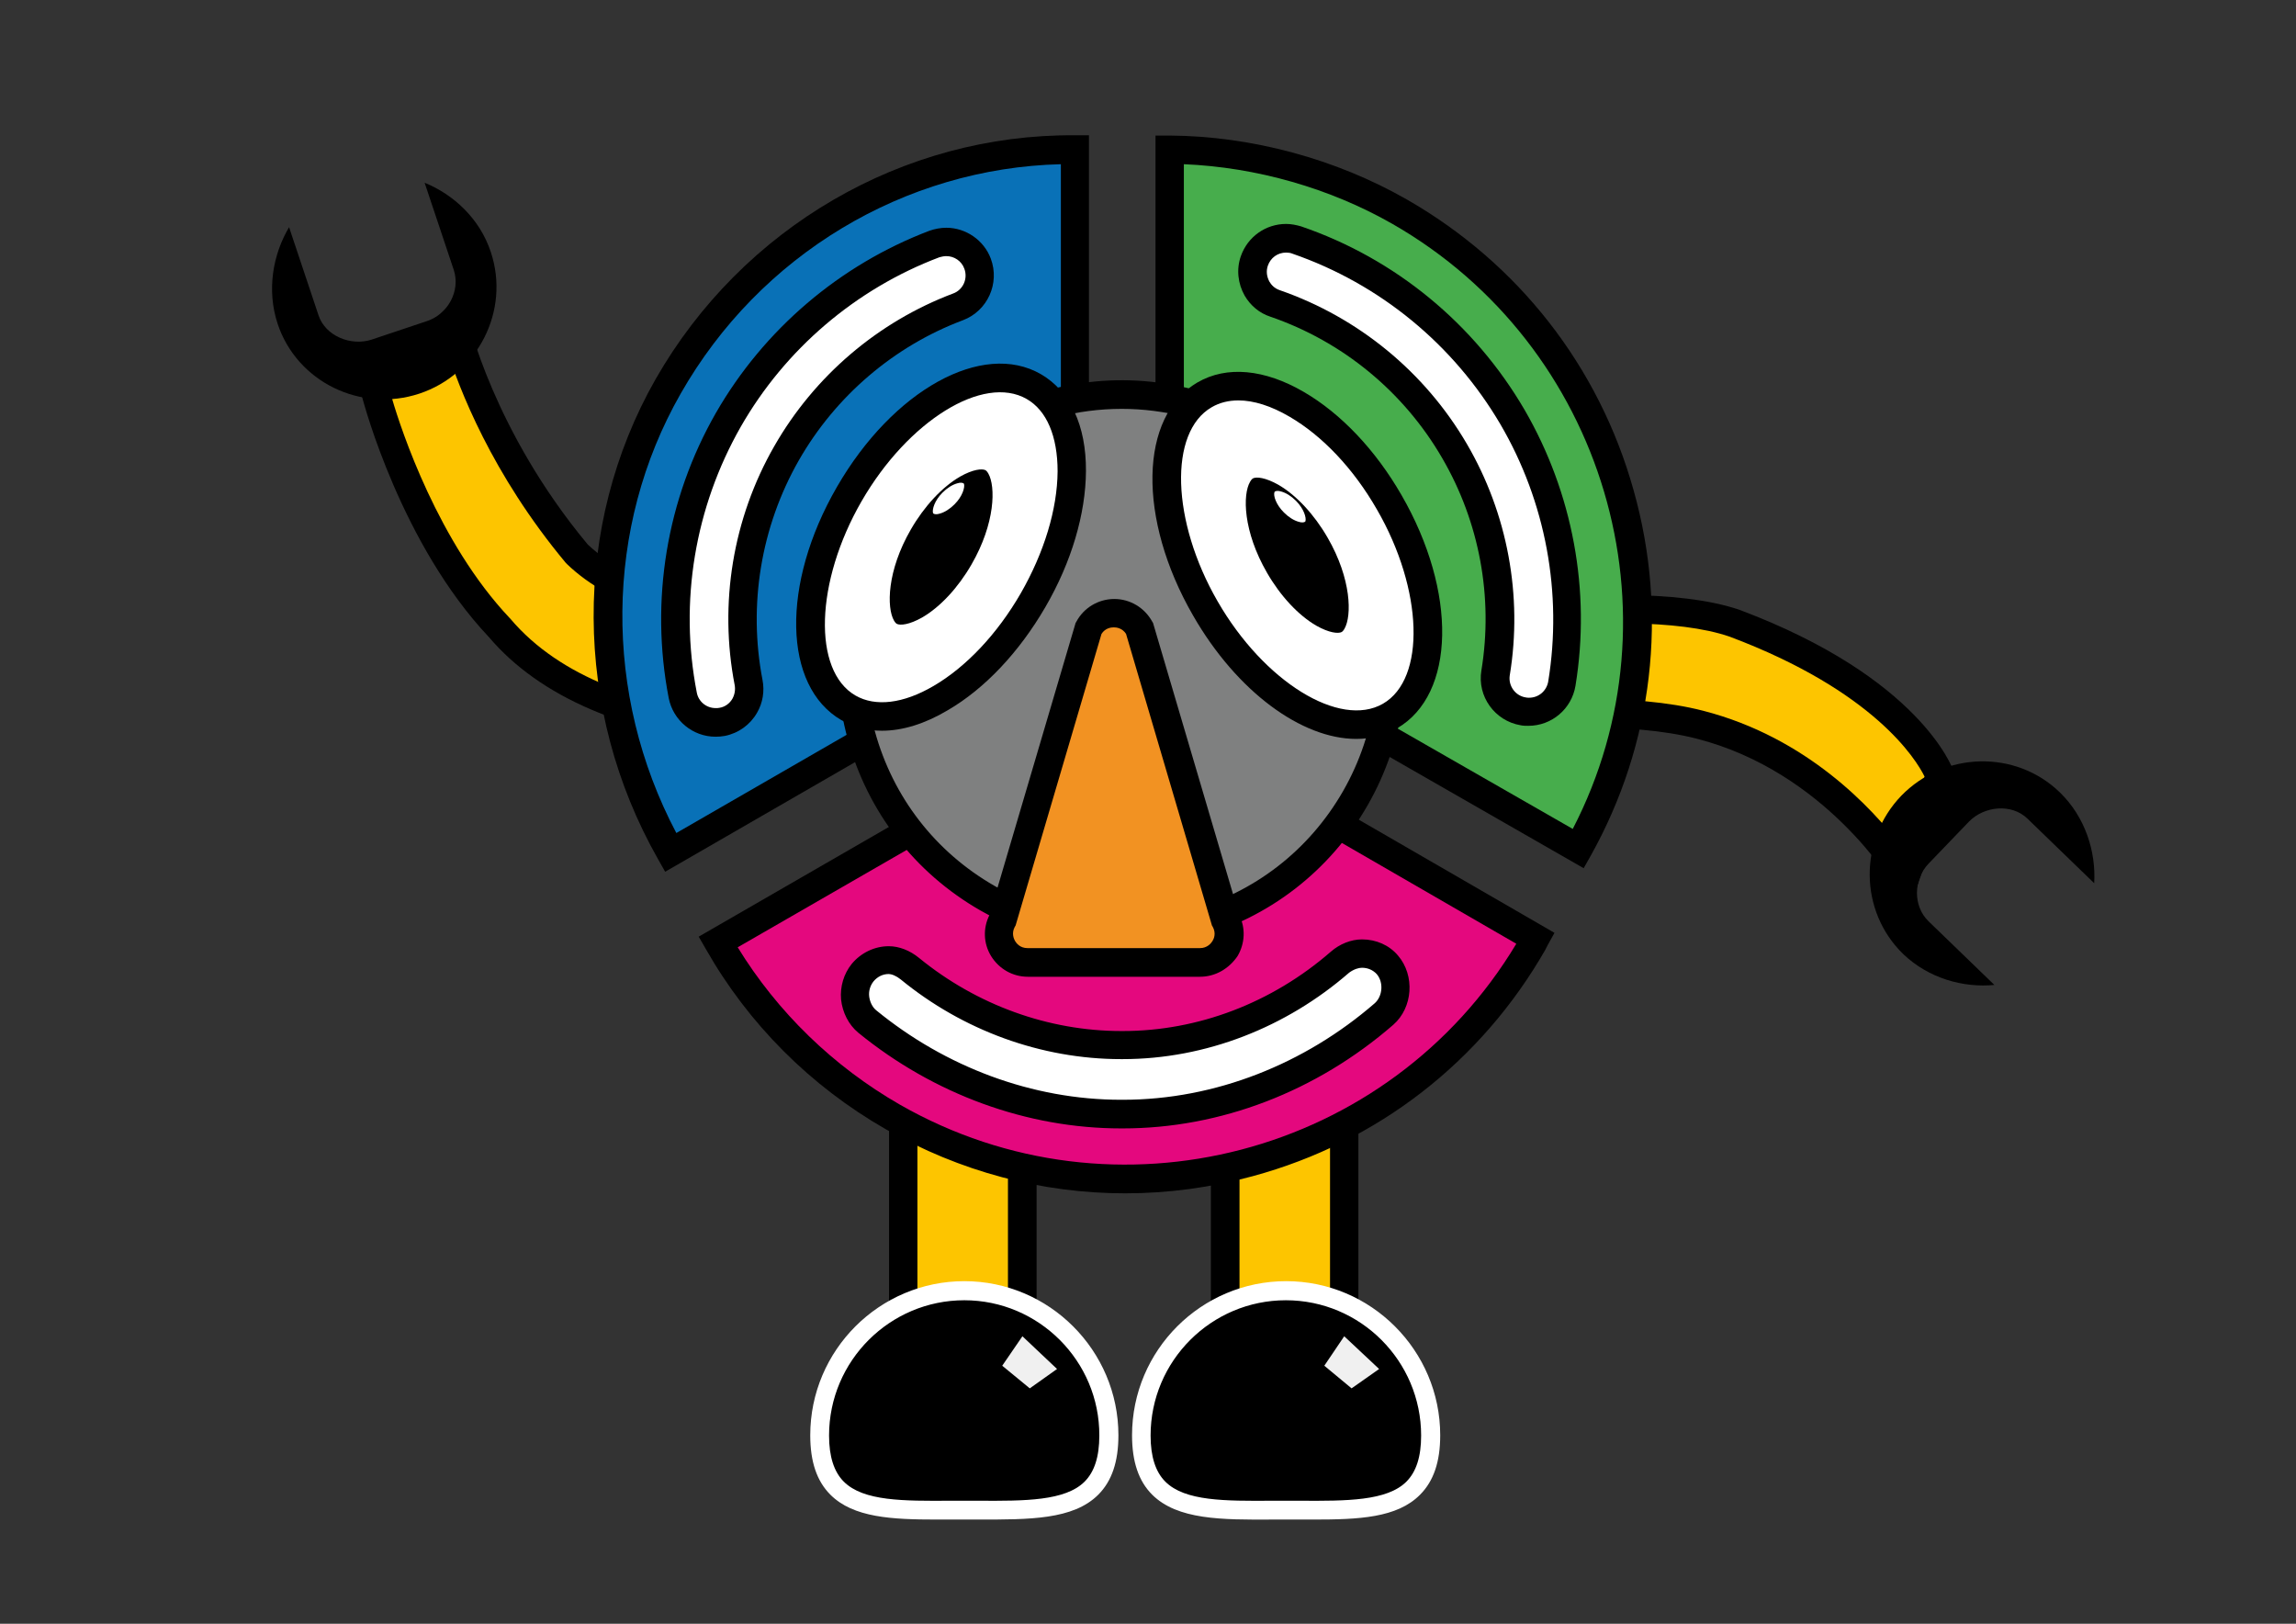
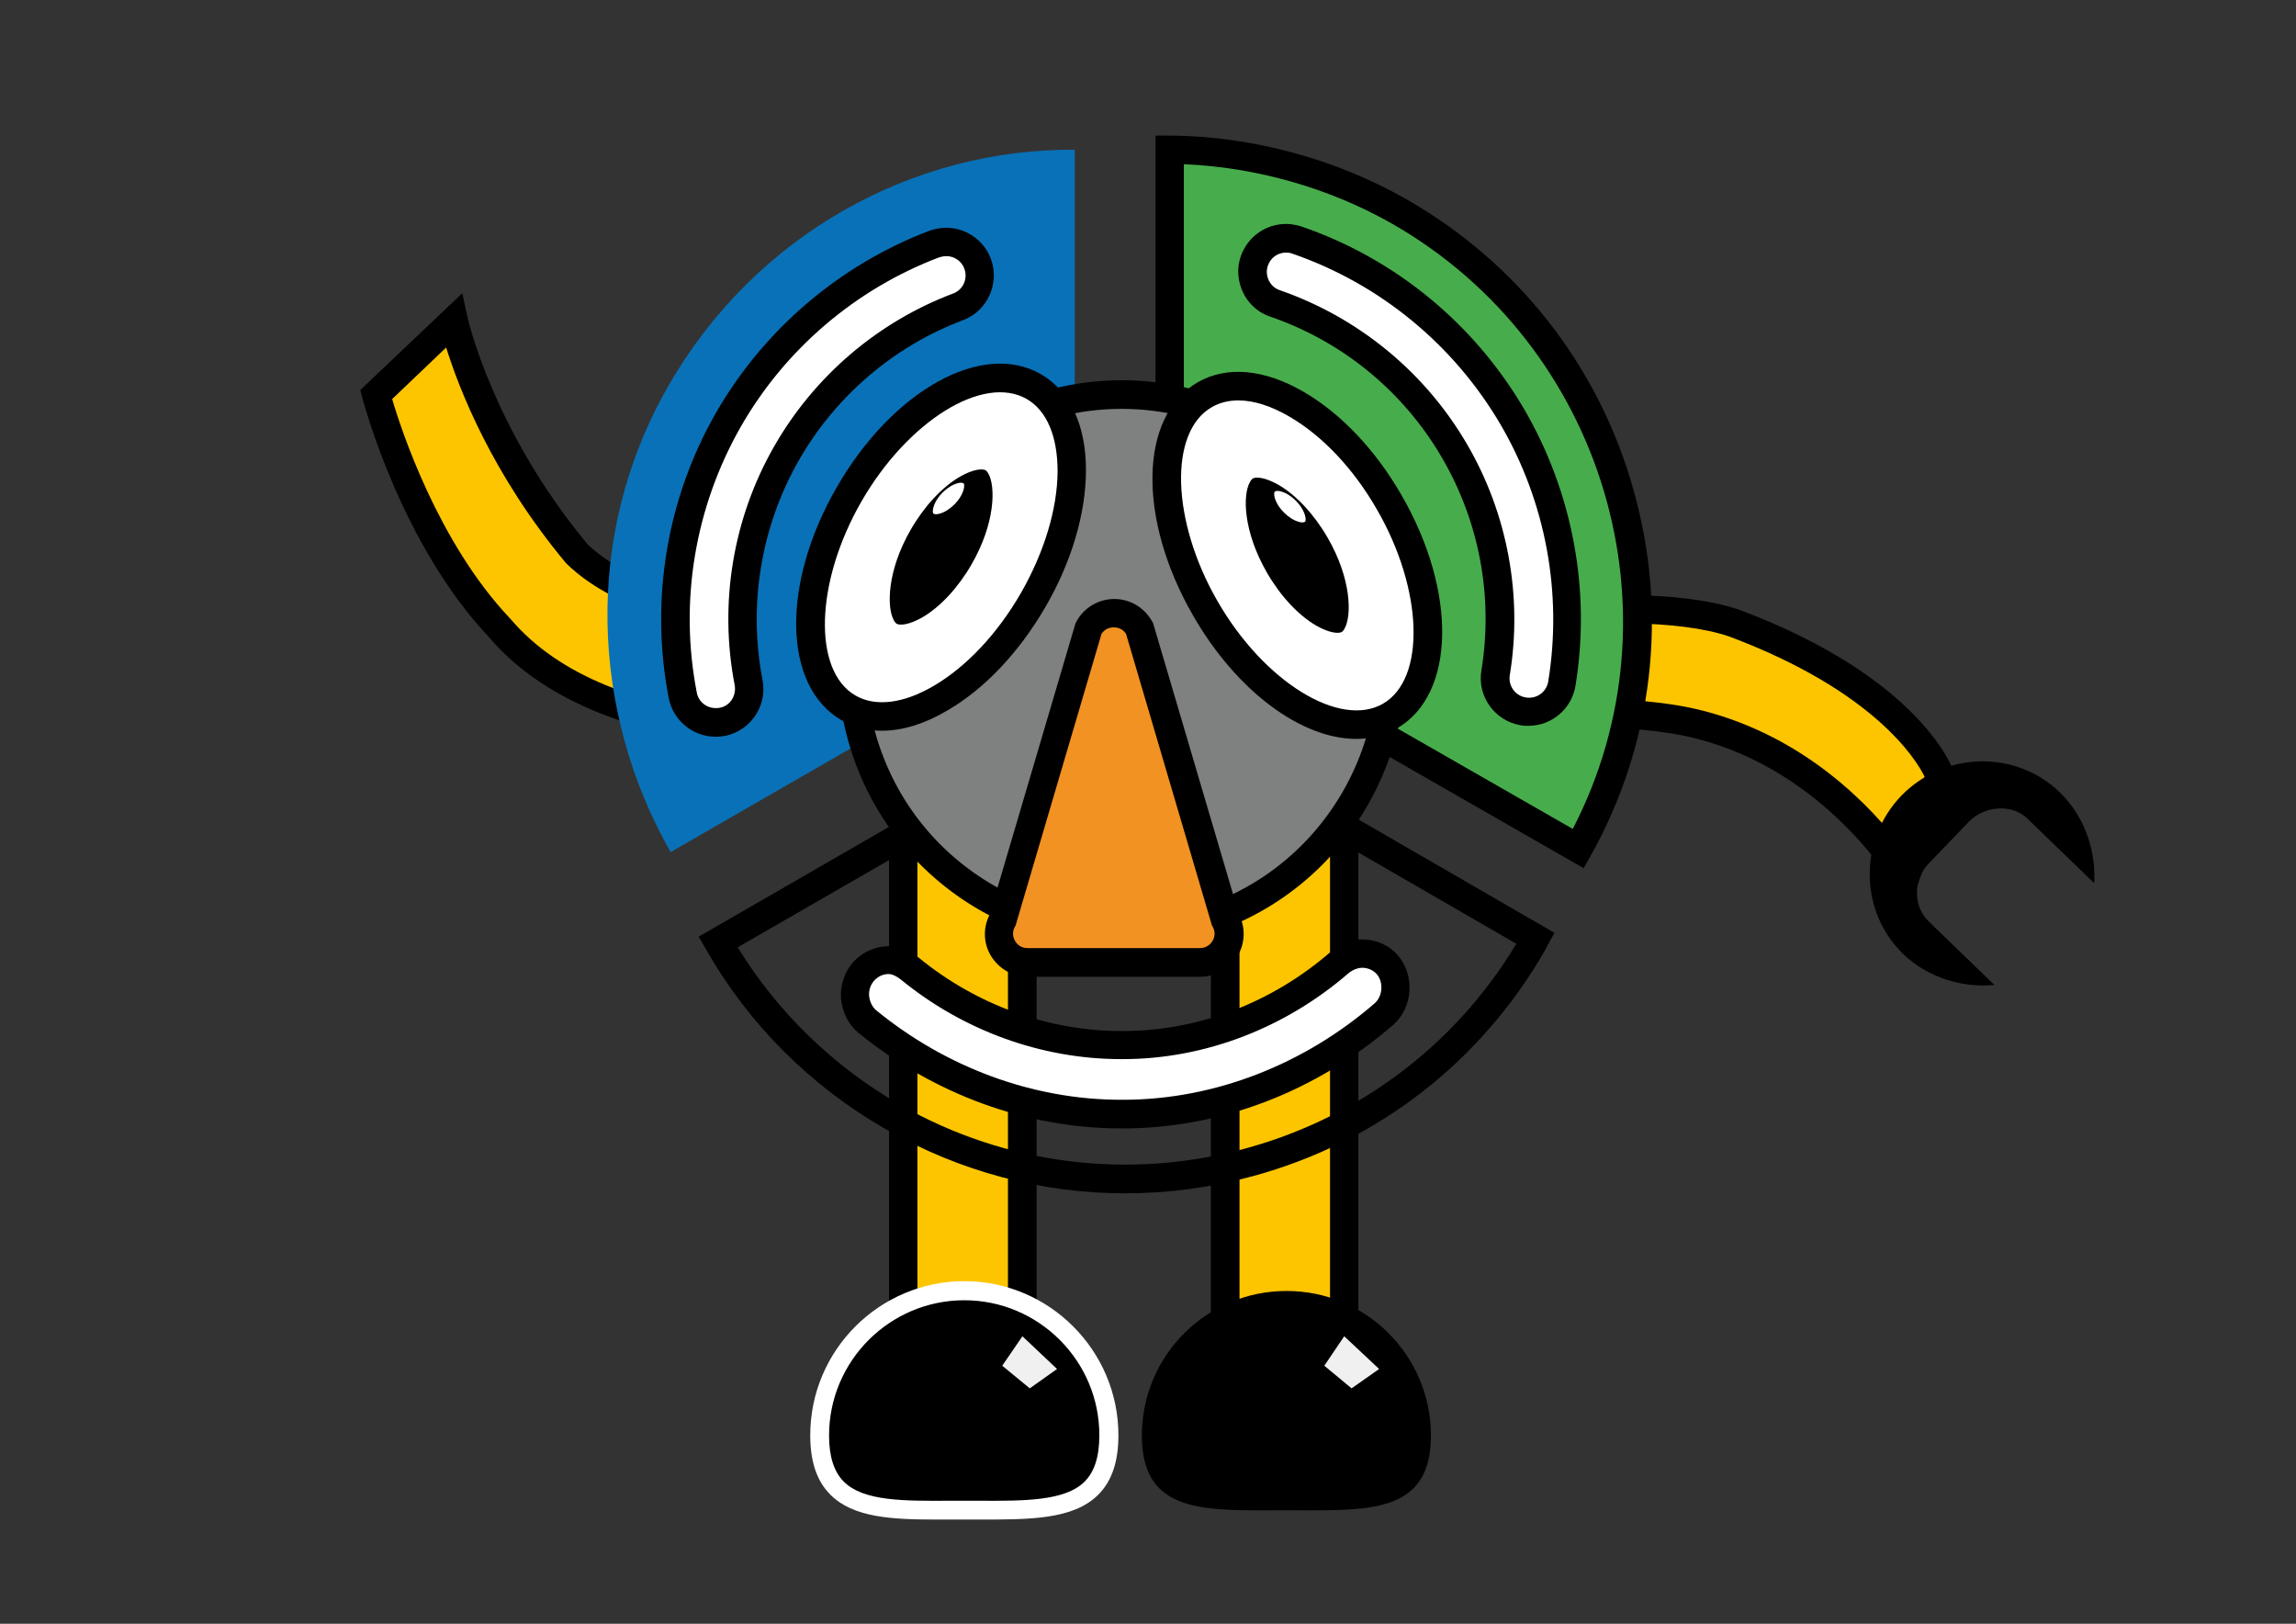
<svg xmlns="http://www.w3.org/2000/svg" version="1.1" id="BEAM" x="0px" y="0px" viewBox="0 0 841.9 595.3" style="enable-background:new 0 0 841.9 595.3;" xml:space="preserve">
  <rect x="0" y="0" width="841.9" height="595.3" fill="#333333" stroke="none" />
  <style type="text/css">
	.st0{fill:#FDC500;}
	.st1{fill:#FFFFFF;}
	.st2{opacity:0.94;}
	.st3{fill:#E4087E;}
	.st4{fill:#0971B7;}
	.st5{fill:#47AD4C;}
	.st6{fill:#7F8080;}
	.st7{fill:#F29222;}
</style>
  <g>
    <g>
      <g>
        <path class="st0" d="M166.3,117.7c0,0,9.1,42.1,45.2,85.5c39.1,37.6,144.6,23.1,144.6,23.1l-28.5,40.9c0,0-101.3,14.2-144.6-37     c-31.8-33.5-45.2-85.5-45.2-85.5L166.3,117.7z" />
        <path d="M296.4,274.1c-7.6,0-16.2-0.3-25.2-1.1c-41.5-3.8-73.3-17.5-91.9-39.4c-32.2-34.1-45.8-85.5-46.4-87.6l-0.8-3l37.4-35.5     l2,9.1c0.1,0.4,9.3,41.3,44,83c37,35.2,139,21.6,140,21.5l11.8-1.6L330.7,272l-2.3,0.3C327.7,272.4,314.8,274.1,296.4,274.1z      M143.8,146.3c3.3,11.3,16.9,52.6,43.1,80.3l0.2,0.2c37.4,44.3,122.8,37.1,137.6,35.4l20.6-29.6c-29,2.6-104.4,6-137.4-25.8     l-0.4-0.4c-27.2-32.6-39.3-64.2-43.9-79L143.8,146.3z" />
      </g>
      <g>
        <g>
-           <path d="M101.8,118.7c-4.1-12.4-1.7-25.5,4.2-35.4l10.8,32.3c2.5,7.6,11.9,11.4,19.5,8.9l20.3-6.8c7.6-2.5,12.3-11,9.8-18.7      l-10.7-32c10.6,4.3,20.3,13.2,24.3,25.5c7.1,21.4-4.8,44.7-26.2,51.8S108.9,140.1,101.8,118.7z" />
-         </g>
+           </g>
      </g>
    </g>
    <g>
      <g>
        <path class="st0" d="M698.6,321.6c0,0-25-43-75.2-56c-50.2-12.9-153,7.3-153,7.3l12.8-37.1c0,0,109.4-22.3,153-7.3     c64.3,24.2,75.2,56,75.2,56L698.6,321.6z" />
        <path d="M699.8,334.1l-5.7-9.8c-0.3-0.5-24.7-41.4-72-53.5c-48.5-12.5-149.7,7.1-150.7,7.3l-8.9,1.7l16.7-48.5l2.9-0.6     c4.5-0.9,111.3-22.4,155.8-7.1c66,24.8,78,57.8,78.5,59.2l0.6,1.7L699.8,334.1z M579.5,256.1c16.6,0,32.4,1.2,45.1,4.5     c38,9.8,61.9,35.7,72.4,49.5l8.7-25.4c-3.1-6.3-18.5-31.4-71.5-51.3c-37.8-13-129.7,3.6-147.3,6.9l-8.9,25.8     C496.6,263,540.3,256.1,579.5,256.1z" />
      </g>
      <g>
        <g>
          <path d="M755.3,290.5c9.4,9.1,13.3,21.9,12.6,33.3l-24.5-23.7c-5.8-5.6-15.8-4.6-21.4,1.1l-14.8,15.4      c-5.6,5.8-5.8,15.5-0.1,21.1l24.2,23.4c-11.4,1.1-24.1-2.4-33.4-11.3c-16.2-15.7-16.4-41.8-0.7-58.1      C713,275.5,739.1,274.8,755.3,290.5z" />
        </g>
      </g>
    </g>
    <g>
      <g>
        <rect x="449.3" y="256.1" class="st0" width="43.7" height="244.6" />
        <path d="M498.1,505.9h-54.1v-255h54.1V505.9z M454.5,495.5h33.2V261.3h-33.2V495.5z" />
      </g>
      <g>
        <path d="M524.7,526.3c0,29.3-23.7,27.4-53,27.4c-29.3,0-53,1.9-53-27.4c0-29.3,23.7-53,53-53C500.9,473.2,524.7,497,524.7,526.3z     " />
-         <path class="st1" d="M481.6,557.1c-1.6,0-3.2,0-4.9,0c-3.4,0-6.9,0-10.2,0c-18.6,0.1-34.7,0.1-44-9.1c-5-5-7.4-12.1-7.4-21.8     c0-31.2,25.4-56.5,56.5-56.5s56.5,25.4,56.5,56.5c0,9.7-2.4,16.8-7.4,21.8C512.3,556.5,498.2,557.1,481.6,557.1z M471.6,550.2     c1.7,0,3.5,0,5.1,0c17.1,0.1,31.9,0.1,39-7c3.6-3.6,5.4-9.1,5.4-16.9c0-27.3-22.2-49.6-49.6-49.6c-27.3,0-49.6,22.2-49.6,49.6     c0,7.7,1.8,13.3,5.4,16.9c7.2,7.2,21.9,7.1,39,7C468.2,550.2,469.9,550.2,471.6,550.2z" />
      </g>
      <g class="st2">
        <polygon class="st1" points="505.7,501.9 495.6,509 485.6,500.7 492.9,489.9    " />
      </g>
    </g>
    <g>
      <g>
        <rect x="331.2" y="256.1" class="st0" width="43.7" height="244.6" />
        <path d="M380.1,505.9H326v-255h54.1V505.9z M336.4,495.5h33.2V261.3h-33.2V495.5z" />
      </g>
      <g>
        <path d="M406.6,526.3c0,29.3-23.7,27.4-53,27.4s-53,1.9-53-27.4c0-29.3,23.7-53,53-53S406.6,497,406.6,526.3z" />
        <path class="st1" d="M343.6,557.1c-16.6,0-30.7-0.7-39.1-9.1c-5-5-7.4-12.1-7.4-21.8c0-31.2,25.4-56.5,56.5-56.5     s56.5,25.4,56.5,56.5c0,9.7-2.4,16.8-7.4,21.8c-9.2,9.2-25.3,9.1-44,9.1c-3.4,0-6.9,0-10.2,0     C346.8,557.1,345.2,557.1,343.6,557.1z M353.6,476.7c-27.3,0-49.6,22.2-49.6,49.6c0,7.7,1.8,13.3,5.4,16.9c7.2,7.2,21.9,7.1,39,7     c3.4,0,6.9,0,10.3,0c17.1,0.1,31.9,0.1,39-7c3.6-3.6,5.4-9.1,5.4-16.9C403.2,499,380.9,476.7,353.6,476.7z" />
      </g>
      <g class="st2">
        <polygon class="st1" points="387.6,501.9 377.6,509 367.5,500.7 374.9,489.9    " />
      </g>
    </g>
    <g>
-       <path class="st3" d="M327.4,409.5c82.6,47.2,187.7,18.6,234.9-64c0.3-0.5,0.5-1,0.8-1.5l-148.5-85.8l-151.3,87.2    C278.1,371.3,299.7,393.7,327.4,409.5z" />
      <path d="M412.6,437.5c-30.5,0-60.6-7.9-87.8-23.5l0,0c-27.6-15.8-50.4-38.6-66-66.1l-2.6-4.5l158.3-91.3l155.5,89.9l-2.5,4.5    c-0.1,0.2-0.2,0.4-0.3,0.6c-0.2,0.3-0.3,0.6-0.5,1c-23.5,41.1-61.6,70.7-107.3,83.1C444,435.4,428.3,437.5,412.6,437.5z M330,405    c78.9,45.1,179.5,18.5,226-59l-141.4-81.7l-144.1,83C285.1,371.1,305.6,391,330,405L330,405z" />
    </g>
    <g>
      <path class="st4" d="M394.2,54.9c-59-0.5-117.1,30.7-149.2,86.7c-31.4,54.8-28.2,119.7,0.9,170.8l151.6-87.3l-1.7,0.1l-1.7-0.1    V54.9z" />
-       <path d="M243.9,319.6l-2.6-4.6c-31.2-54.9-31.5-122.3-0.9-176c31.8-55.6,90.8-89.9,153.7-89.4l5.2,0v170.1l20-1.3L243.9,319.6z     M389,60.2c-57.3,1.4-110.4,33.2-139.4,84.1c-28,49-28.5,110.2-1.6,161.1L389,224.1V60.2z" />
    </g>
    <g>
      <path class="st5" d="M578.8,311.1c46-82.3,16.5-186.6-65.6-233.5c-26.5-15.2-56.5-22.5-84.3-22.7v170.3L578.8,311.1z" />
      <path d="M580.7,318.3l-157-90V49.7l5.3,0c30,0.2,60.9,8.6,86.8,23.4c40.9,23.4,70.5,61.2,83.2,106.6c12.8,45.4,7.2,93-15.7,134    L580.7,318.3z M434.1,222.2l142.6,81.7c40.8-78.7,11.8-177.2-66.1-221.8c-22.9-13.1-49.9-20.8-76.5-21.9V222.2z" />
    </g>
    <g>
      <g>
        <path class="st1" d="M262.4,264.9c-5.9,0-10.9-4.2-12.1-10c-6.7-34.5-0.8-70.4,16.7-100.9c16.9-29.6,43.8-52.5,75.6-64.5     c1.4-0.5,2.9-0.8,4.3-0.8c5.1,0,9.7,3.2,11.5,8c2.4,6.3-0.8,13.5-7.2,15.9c-26.5,10-48.8,29.1-62.9,53.7     c-14.6,25.5-19.5,55.3-13.9,84c0.6,2.9,0.1,5.9-1.4,8.4c-1.8,3.1-4.8,5.3-8.3,6C264,264.9,263.2,264.9,262.4,264.9z" />
      </g>
      <g>
        <path d="M347,93.9c2.9,0,5.6,1.8,6.6,4.6c1.4,3.7-0.5,7.8-4.1,9.1c-27.6,10.4-50.9,30.3-65.6,56c-15.2,26.5-20.3,57.7-14.5,87.6     c0.3,1.7,0,3.4-0.8,4.9c-1,1.8-2.8,3.1-4.8,3.4c-0.4,0.1-0.9,0.1-1.4,0.1c-3.4,0-6.3-2.4-6.9-5.7c-6.5-33.3-0.7-67.9,16.1-97.4     c16.3-28.5,42.2-50.6,72.9-62.2C345.3,94.1,346.1,93.9,347,93.9 M347,83.5c-2.1,0-4.2,0.4-6.2,1.1     c-32.9,12.5-60.7,36.2-78.3,66.8c-18.1,31.6-24.2,68.8-17.3,104.5c1.6,8.2,8.8,14.2,17.2,14.2c1.1,0,2.3-0.1,3.4-0.3     c5-1,9.3-4.1,11.8-8.5c2.1-3.6,2.8-7.9,2-12c-5.3-27.5-0.6-56.1,13.3-80.5c13.5-23.6,34.9-41.9,60.2-51.4     c9-3.4,13.6-13.5,10.2-22.6C360.8,88.1,354.2,83.5,347,83.5L347,83.5z" />
      </g>
    </g>
    <g>
      <g>
        <path class="st1" d="M560.6,261c-0.7,0-1.3-0.1-2-0.2c-6.7-1.1-11.3-7.4-10.2-14.1c4.6-28-0.8-56.8-15.1-81.4     c-14.8-25.3-38.1-44.5-65.8-54.1c-3.6-1.2-5.6-3.6-6.6-5.4c-1.8-3.1-2.2-6.8-1-10.2c1.7-5,6.4-8.3,11.6-8.3c1.4,0,2.7,0.2,4,0.7     c33.2,11.5,61.3,34.5,79.1,64.9c17.2,29.4,23.6,64.1,18.1,97.7C571.8,256.7,566.7,261,560.6,261z" />
      </g>
      <g>
        <path d="M471.6,92.6c0.8,0,1.6,0.1,2.3,0.4c32.1,11.1,59.1,33.3,76.3,62.6c16.6,28.4,22.8,61.9,17.5,94.3c-0.6,3.4-3.5,5.9-7,5.9     c-0.4,0-0.8,0-1.2-0.1c-3.9-0.6-6.5-4.3-5.9-8.1c4.8-29.1-0.8-59.3-15.7-84.8c-15.4-26.4-39.8-46.4-68.6-56.4     c-2.1-0.7-3.2-2.1-3.8-3.1c-1-1.8-1.3-3.9-0.6-5.9C465.9,94.5,468.5,92.6,471.6,92.6 M471.6,82.1c-7.5,0-14.1,4.7-16.6,11.8     c-1.7,4.8-1.1,10.1,1.4,14.5c2.1,3.6,5.4,6.4,9.4,7.7c26.5,9.1,48.9,27.5,63,51.8c13.7,23.5,18.8,51.1,14.4,77.9     c-1.6,9.5,4.9,18.5,14.4,20.1c1,0.2,1.9,0.2,2.8,0.2c8.6,0,15.9-6.2,17.3-14.7c5.7-34.8-1-70.7-18.7-101.2     c-18.4-31.5-47.4-55.4-81.9-67.2C475.4,82.5,473.5,82.1,471.6,82.1L471.6,82.1z" />
      </g>
    </g>
    <g>
      <g>
        <path class="st1" d="M411.2,408.4c-33.3,0-66.3-12.1-93.1-33.9c-2.4-2-4.1-5.2-4.5-8.7c-0.3-3.3,0.7-6.7,2.7-9.2     c2.4-2.9,5.9-4.6,9.5-4.6c2.5,0,5.3,1.2,7.8,3.2c22.1,18.1,49.6,28,77.5,28h0.5c28.8,0,57.2-10.8,79.7-30.4c2.4-2,5.3-3.2,8-3.2     c3.7,0,7,1.5,9.3,4.1c4.5,5.2,3.9,13.6-1.2,18c-27.2,23.7-61.2,36.7-95.8,36.7H411.2z" />
      </g>
      <g>
        <path d="M499.4,354.8c2.1,0,4,0.8,5.4,2.3c2.6,3,2.2,8.1-0.7,10.7c-25.6,22.2-58.4,35.4-92.4,35.4h-0.6     c-32.7,0-64.5-12.1-89.8-32.8c-1.5-1.2-2.4-3.3-2.6-5.2c-0.2-1.9,0.4-3.9,1.6-5.4c1.4-1.7,3.4-2.7,5.5-2.7c1.2,0,2.9,0.7,4.5,2     c22.7,18.6,51.4,29.2,80.8,29.2h0.5c30.6,0,60.1-11.7,83.1-31.7C496.5,355.3,498.2,354.8,499.4,354.8 M499.4,344.4L499.4,344.4     L499.4,344.4c-4,0-8.2,1.7-11.4,4.5c-21.6,18.8-48.7,29.1-76.3,29.1h-0.5c-26.7,0-53-9.5-74.2-26.8c-3.4-2.8-7.4-4.3-11.1-4.3     c-5.2,0-10.2,2.4-13.6,6.5c-2.9,3.6-4.3,8.3-3.9,13c0.5,4.8,2.8,9.3,6.3,12.2c27.7,22.6,61.9,35.1,96.4,35.1h0.6     c35.8,0,71-13.5,99.2-38c7.2-6.3,8-18.1,1.7-25.4C509.4,346.5,504.6,344.4,499.4,344.4L499.4,344.4z" />
      </g>
    </g>
    <g>
      <ellipse transform="matrix(0.496 -0.868 0.868 0.496 -4.29 479.571)" class="st6" cx="411.2" cy="243.5" rx="98.8" ry="98.8" />
      <path d="M411,347.6c-17.9,0-35.5-4.7-51.5-13.8c-24.1-13.8-41.4-36.2-48.7-63c-7.3-26.8-3.7-54.9,10.1-79    c13.8-24.1,36.2-41.4,63-48.7c26.8-7.3,54.9-3.7,79,10.1l0,0c24.1,13.8,41.4,36.2,48.7,63c7.3,26.8,3.7,54.9-10.1,79    c-13.8,24.1-36.2,41.4-63,48.7C429.4,346.3,420.2,347.6,411,347.6z M411.3,149.9c-32.5,0-64.2,16.9-81.4,47.1    c-12.4,21.7-15.6,46.9-9.1,71.1c6.6,24.1,22.1,44.2,43.9,56.7c21.7,12.4,46.9,15.6,71.1,9.1c24.1-6.6,44.2-22.1,56.7-43.9    c12.4-21.7,15.6-46.9,9.1-71.1c-6.6-24.1-22.1-44.2-43.9-56.7C443,153.9,427.1,149.9,411.3,149.9z" />
    </g>
    <g>
      <path class="st7" d="M417.7,230.3l31.6,107c3.7,7-1.3,15.5-9.3,15.5h-63.1c-8,0-13-8.5-9.3-15.5l31.6-107    C403.1,222.9,413.7,222.9,417.7,230.3z" />
      <path d="M440,358.1h-63.1c-5.6,0-10.6-2.9-13.5-7.6c-2.8-4.6-3-10.2-0.6-15l31.6-107.1l0.3-0.5c2.7-5.1,8.1-8.3,13.9-8.3    s11.1,3.2,13.9,8.3l0.3,0.5l31.6,107.1c2.4,4.8,2.1,10.4-0.6,15C450.6,355.2,445.6,358.1,440,358.1z M403.9,232.4l-31.5,106.9    l-0.3,0.5c-1.3,2.4-0.3,4.5,0.1,5.2c0.5,0.8,1.8,2.6,4.6,2.6H440c2.7,0,4.1-1.8,4.6-2.6c0.5-0.8,1.4-2.8,0.1-5.2l-0.3-0.5    l-31.5-106.9c-1.4-2.2-3.6-2.4-4.5-2.4S405.3,230.2,403.9,232.4z" />
    </g>
    <g>
      <g>
        <g>
          <ellipse transform="matrix(0.866 -0.5 0.5 0.866 -38.09 265.123)" class="st1" cx="475.7" cy="203.6" rx="38.9" ry="68" />
          <path d="M497.3,270.9c-19.9,0-43.7-17.2-59.8-45.2c-20.5-35.5-19.8-73.1,1.6-85.5c10.7-6.2,24.6-4.9,39,3.5      c13.6,7.9,26.3,21.3,35.8,37.8l0,0c20.5,35.5,19.8,73.1-1.6,85.5C507.7,269.7,502.6,270.9,497.3,270.9z M454.1,146.8      c-3.6,0-6.9,0.8-9.8,2.5c-15.8,9.1-14.8,41.8,2.2,71.2c17,29.5,44.8,46.6,60.6,37.5c15.8-9.1,14.8-41.8-2.2-71.2      c-8.6-15-20-27-32-34C466.1,148.8,459.7,146.8,454.1,146.8z" />
        </g>
      </g>
      <g>
        <path d="M458.4,176.6c0.5-0.9,0.9-1.1,1-1.2c1.3-0.7,4.7-0.3,9.3,2.3c6.6,3.8,13.2,10.9,18.1,19.4c8.8,15.2,8.9,28.7,6.2,33.4     c-0.5,0.9-0.9,1.1-1,1.2c-1.3,0.7-4.7,0.3-9.3-2.3c-6.6-3.8-13.2-10.9-18.1-19.4C455.8,194.8,455.6,181.3,458.4,176.6z" />
      </g>
      <g>
        <path class="st1" d="M467.3,180.5c0.1-0.2,0.1-0.3,0.2-0.3c0.3-0.2,1.1-0.4,2.3,0c1.8,0.5,3.7,1.7,5.4,3.4c3,3,3.8,6.2,3.5,7.4     c-0.1,0.2-0.1,0.3-0.2,0.3c-0.3,0.2-1.1,0.4-2.3,0c-1.8-0.5-3.7-1.7-5.4-3.4C467.8,184.9,466.9,181.7,467.3,180.5z" />
      </g>
    </g>
    <g>
      <g>
        <g>
          <ellipse transform="matrix(0.5 -0.866 0.866 0.5 -1.207 399.157)" class="st1" cx="345.1" cy="200.6" rx="68" ry="38.9" />
          <path d="M323.4,267.9c-5.4,0-10.4-1.3-14.9-3.9c-21.4-12.4-22.2-49.9-1.6-85.5l0,0c20.5-35.5,53.4-53.7,74.8-41.3      c10.7,6.2,16.6,18.8,16.5,35.5c-0.1,15.7-5.3,33.4-14.9,49.9s-22.2,29.9-35.8,37.8C339.1,265.4,330.9,267.9,323.4,267.9z       M315.9,183.8c-17,29.5-18,62.1-2.2,71.2c7.3,4.2,17.5,3,28.6-3.5c12-7,23.4-19.1,32-34c8.6-15,13.4-30.8,13.5-44.7      c0-12.9-4-22.3-11.3-26.5C360.6,137.1,332.9,154.3,315.9,183.8L315.9,183.8z" />
        </g>
      </g>
      <g>
        <path d="M362.4,173.6c-0.5-0.9-0.9-1.1-1-1.2c-1.3-0.7-4.7-0.3-9.3,2.3c-6.6,3.8-13.2,10.9-18.1,19.4     c-8.8,15.2-8.9,28.7-6.2,33.4c0.5,0.9,0.9,1.1,1,1.2c1.3,0.7,4.7,0.3,9.3-2.3c6.6-3.8,13.2-10.9,18.1-19.4     C365,191.8,365.1,178.3,362.4,173.6z" />
      </g>
      <g>
        <path class="st1" d="M353.5,177.5c-0.1-0.2-0.1-0.3-0.2-0.3c-0.3-0.2-1.1-0.4-2.3,0c-1.8,0.5-3.7,1.7-5.4,3.4     c-3,3-3.8,6.2-3.5,7.4c0.1,0.2,0.1,0.3,0.2,0.3c0.3,0.2,1.1,0.4,2.3,0c1.8-0.5,3.7-1.7,5.4-3.4     C353,181.9,353.8,178.7,353.5,177.5z" />
      </g>
    </g>
  </g>
</svg>